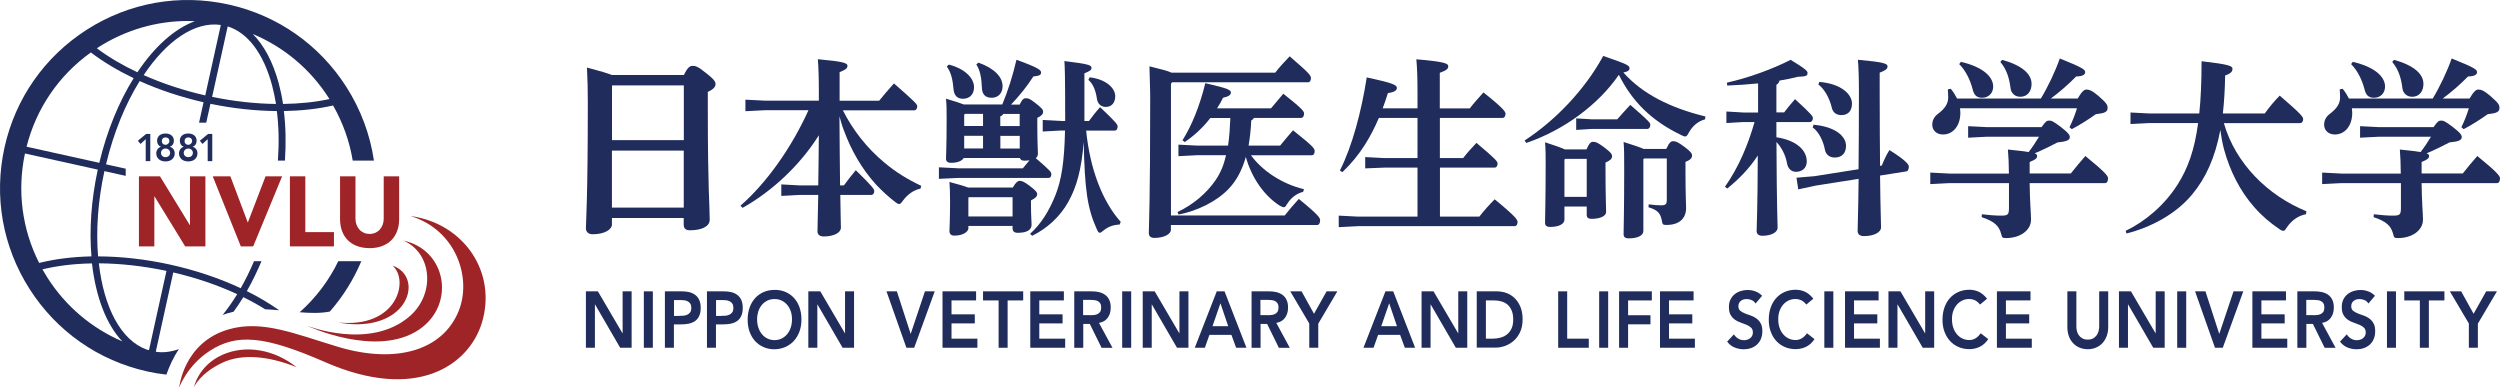
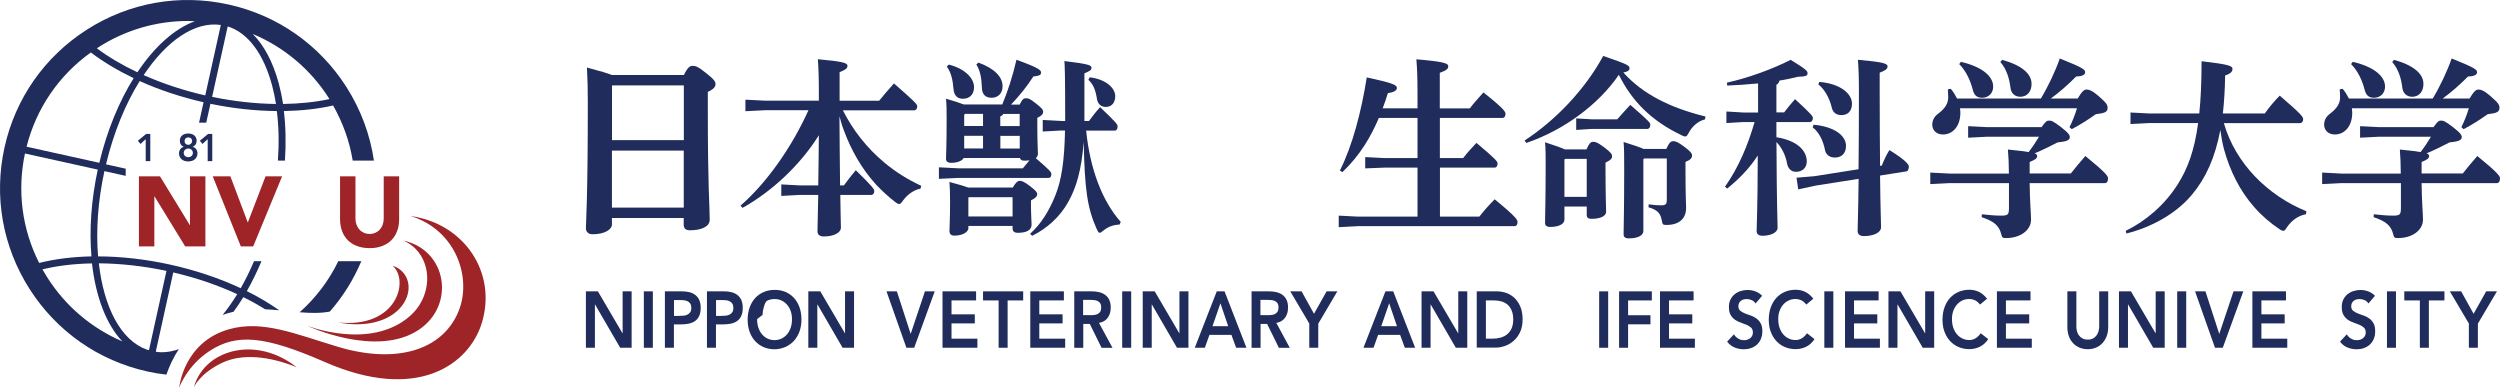
<svg xmlns="http://www.w3.org/2000/svg" id="_レイヤー_2" viewBox="0 0 327.53 50.77">
  <defs>
    <style>.cls-1{fill:#1f2c5c;}.cls-2{fill:#9e2428;}</style>
  </defs>
  <g id="_レイヤー_1-2">
    <g>
      <g>
        <path class="cls-1" d="m19.08,18.24l-.67.62-.35-.42,1.08-.89h.55v3.56h-.6v-2.87h0Z" />
-         <path class="cls-1" d="m21.69,17.49c.15,0,.29.02.42.06s.25.1.35.18.18.18.23.29c.06.12.09.25.09.4,0,.19-.04.36-.13.5s-.22.24-.4.3h0c.08.03.16.06.24.11s.15.12.21.19c.06.08.11.16.14.26.04.1.05.2.05.31,0,.18-.03.33-.1.46-.06.13-.15.24-.26.33-.11.09-.23.16-.38.2-.15.05-.3.07-.47.07s-.32-.02-.47-.07c-.15-.05-.27-.11-.38-.2-.11-.09-.19-.2-.26-.33-.06-.13-.1-.29-.1-.46,0-.11.02-.21.05-.31.04-.1.08-.18.14-.26.06-.08.13-.14.21-.19s.16-.09.24-.1h0c-.18-.06-.32-.16-.4-.31-.09-.14-.13-.31-.13-.5,0-.15.03-.28.09-.4s.13-.21.23-.29.21-.14.35-.18c.15-.04.29-.06.44-.06Zm0,1.97c-.08,0-.16.01-.23.04s-.14.07-.19.12-.1.11-.13.18-.05.14-.05.22c0,.17.06.31.17.41.11.11.26.16.43.16s.32-.05.43-.16c.11-.11.17-.24.17-.41,0-.08-.02-.15-.05-.22s-.07-.13-.13-.18c-.05-.05-.12-.09-.19-.12-.07-.02-.15-.04-.23-.04Zm0-1.46c-.15,0-.27.05-.36.14-.09.09-.13.21-.13.34,0,.14.04.26.13.35.09.1.21.14.36.14.07,0,.13-.01.19-.04s.11-.06.16-.11.08-.1.11-.16.04-.13.04-.2c0-.13-.05-.25-.14-.34-.1-.07-.22-.12-.36-.12Z" />
        <path class="cls-1" d="m24.67,17.49c.15,0,.29.02.42.06s.25.1.35.18.18.18.23.29c.06.12.09.25.09.4,0,.19-.04.36-.13.5s-.22.24-.4.3h0c.08.03.16.06.24.11s.15.12.21.19c.06.08.11.16.14.26.04.1.05.2.05.31,0,.18-.03.33-.1.46-.06.13-.15.24-.26.33-.11.09-.23.16-.38.2s-.3.07-.47.07-.32-.02-.47-.07c-.15-.05-.27-.11-.38-.2-.11-.09-.19-.2-.26-.33-.06-.13-.1-.29-.1-.46,0-.11.02-.21.05-.31.04-.1.08-.18.14-.26.06-.08.13-.14.21-.19s.16-.09.24-.1h0c-.18-.06-.32-.16-.4-.31-.09-.14-.13-.31-.13-.5,0-.15.03-.28.09-.4s.13-.21.23-.29c.1-.08.21-.14.35-.18.14-.04.29-.06.44-.06Zm0,1.97c-.08,0-.16.01-.23.04s-.14.07-.19.12-.1.11-.13.18-.05.14-.05.22c0,.17.06.31.17.41.11.11.26.16.43.16s.32-.05.43-.16c.11-.11.17-.24.17-.41,0-.08-.02-.15-.05-.22s-.07-.13-.13-.18c-.05-.05-.12-.09-.19-.12-.08-.02-.15-.04-.23-.04Zm0-1.46c-.15,0-.27.05-.36.14-.09.09-.13.21-.13.34,0,.14.04.26.13.35.09.1.21.14.36.14.07,0,.13-.01.19-.04s.11-.06.16-.11.08-.1.11-.16.04-.13.04-.2c0-.13-.05-.25-.14-.34-.11-.07-.22-.12-.36-.12Z" />
        <path class="cls-1" d="m27.2,18.24l-.67.62-.35-.42,1.08-.89h.55v3.56h-.6v-2.87h0Z" />
      </g>
      <g>
        <path class="cls-1" d="m43.21,40.82c1.72-1.96,3.11-4.19,4.13-6.6h-3.02c-1.23,2.54-2.94,4.8-5.06,6.69,1.37.11,2.69.15,3.95-.09Z" />
        <path class="cls-1" d="m23.44,45.74c-.75.26-1.5.41-2.25.41-.18,0-.35-.01-.53-.03-.08-.02-.17-.03-.25-.05l2.29-10.38c3,.7,5.83,1.67,8.38,2.85-.61.99-1.25,1.9-1.91,2.72.48-.18.96-.32,1.43-.42.44-.6.87-1.24,1.28-1.91,1.01.5,1.97,1.03,2.86,1.59.62.03,1.24.07,1.84.13-1.28-.9-2.7-1.75-4.24-2.51.69-1.21,1.33-2.53,1.92-3.92h-.98c-.53,1.26-1.12,2.44-1.74,3.54-2.79-1.3-5.92-2.36-9.23-3.09-3.22-.71-6.44-1.07-9.46-1.08-.28-3.38-.03-7.21.83-11.17l2.79.62v-.94l-2.58-.57c1-4.18,2.55-7.92,4.41-10.91,2.57,1.16,5.41,2.1,8.37,2.78l-.59,2.67h.94l.55-2.47c2.95.61,5.9.93,8.7.95.26,2.04.3,4.22.14,6.49h.92c.15-2.26.11-4.45-.14-6.49,2.3-.04,4.48-.28,6.45-.73,1.29,2.27,2.16,4.7,2.57,7.22h2.78c-.5-3.39-1.71-6.67-3.61-9.65-3.54-5.54-9.02-9.38-15.44-10.8-6.42-1.42-13.01-.25-18.55,3.29C5.85,7.42,2.01,12.9.59,19.32c-1.42,6.42-.25,13.01,3.29,18.55,3.54,5.54,9.02,9.38,15.44,10.8.82.18,1.65.32,2.48.41.38-1.08.89-2.24,1.64-3.34ZM43.09,12.86s.05.08.07.12c-1.86.4-3.91.61-6.08.64-.14-.93-.33-1.83-.56-2.7-.76-2.8-1.93-4.99-3.41-6.47,4.08,1.71,7.55,4.6,9.98,8.41Zm-7.45-1.7c.21.79.38,1.61.52,2.46-2.69-.03-5.53-.34-8.37-.93l2.04-9.23c2.63.82,4.68,3.53,5.81,7.7Zm-6.71-7.89l-2.04,9.23c-2.85-.65-5.59-1.56-8.07-2.66,3-4.49,6.69-7.07,10.11-6.57Zm-16.04,2.92c3.56-2.27,7.6-3.44,11.72-3.44.31,0,.61.01.92.03-2.66.97-5.29,3.33-7.53,6.69-1.97-.93-3.77-1.99-5.31-3.14.07-.05.14-.1.2-.14Zm-.99.68c1.62,1.23,3.52,2.37,5.61,3.37-1.91,3.06-3.49,6.86-4.5,11.09l-9.53-2.11c1.27-5.02,4.22-9.34,8.42-12.35ZM3.27,20.11l9.54,2.11c-.87,4.02-1.12,7.91-.83,11.37-2.46.05-4.78.34-6.85.86-2.24-4.42-2.9-9.43-1.86-14.34Zm2.95,16.28c-.23-.36-.45-.73-.66-1.1,1.97-.48,4.16-.74,6.49-.78.5,4.39,1.88,8.01,3.98,10.22-4-1.72-7.41-4.58-9.81-8.34Zm13,9.41c-3.38-1.21-5.62-5.54-6.27-11.3,2.83.02,5.83.35,8.86.99l-2.29,10.38c-.1-.02-.2-.04-.3-.07Z" />
      </g>
      <g>
        <g>
          <path class="cls-2" d="m23.48,50.77s.55-5.9,6.47-7.62c4.41-1.28,8.73.61,14.41,2.31,7.51,2.24,13.62.47,15.72-4.69,1.79-4.38-.35-10.66-6.3-12.47,7.06.98,11.39,7.46,9.33,14.06-1.7,5.42-8.48,10.35-20.55,5.07-7.96-3.48-11.56-3.74-15.07-1.47-2.98,1.92-4.01,4.81-4.01,4.81Z" />
          <path class="cls-2" d="m40.21,42.67s9.1,4.28,14.68.52c4.79-3.22,3.7-10.39-2.02-11.67,3.82,1.71,4.12,7.02.83,9.89-5.21,4.55-13.49,1.26-13.49,1.26Z" />
          <path class="cls-2" d="m44.29,42.24c3.75.73,6.85-.22,8.35-2.15,1.54-1.99,1.06-4.52-1.22-5.29,2.26,1.91.59,8.27-7.13,7.44Z" />
        </g>
        <path class="cls-2" d="m25.41,50.72s.57-2.8,3.67-4.21c3.11-1.41,6.87-.72,9.78,1.6-3.61-1.46-7.13-1.81-9.71-.6-2.99,1.41-3.74,3.21-3.74,3.21Z" />
      </g>
      <g>
        <path class="cls-2" d="m18.21,23.1h2.75l3.9,6.38h.03v-6.38h2.02v9.18h-2.65l-4.01-6.54h-.03v6.54h-2.02v-9.18h.01Z" />
        <path class="cls-2" d="m27.87,23.1h2.31l2.27,6.02h.03l2.31-6.02h2.17l-3.79,9.18h-1.62l-3.68-9.18Z" />
-         <path class="cls-2" d="m37.98,23.1h2.02v7.31h3.75v1.87h-5.77v-9.18Z" />
        <path class="cls-2" d="m52.29,28.74c0,.54-.08,1.05-.25,1.5-.16.46-.41.86-.73,1.19-.32.34-.73.6-1.21.79-.48.19-1.04.29-1.67.29s-1.2-.1-1.69-.29c-.48-.19-.89-.45-1.21-.79-.32-.34-.57-.73-.73-1.19s-.25-.96-.25-1.5v-5.64h2.02v5.56c0,.29.05.55.14.79.09.24.22.45.38.63s.36.32.59.42.48.15.75.15.51-.05.74-.15c.22-.1.42-.24.58-.42.16-.18.29-.39.38-.63s.14-.51.14-.79v-5.56h2.02v5.64h0Z" />
      </g>
      <g>
        <path class="cls-1" d="m80.17,28.56v.85c0,.63-.9,1.28-2.54,1.28-.52,0-.87-.3-.87-.79,0-.74.25-3.68.25-16.41,0-1.61-.03-3.14-.11-4.64,1.75.46,2.73.76,3.27.98h9.43c.49-1.04.82-1.2,1.12-1.2.38,0,.68.05,1.77.93,1.09.85,1.25,1.15,1.25,1.47s-.22.65-1.01,1.01v2.07c0,10.85.25,12.76.25,14.67,0,.93-1.12,1.39-2.59,1.39-.49,0-.82-.19-.82-.76v-.85h-9.4Zm.06-17.37l-.05.05v7.12h9.41v-7.17h-9.36Zm9.35,16.01v-7.47h-9.41v7.47h9.41Z" />
        <path class="cls-1" d="m120.59,24.72c-.88.15-1.74.8-2.29,1.56-.2.3-.35.45-.5.45-.13,0-.28-.08-.5-.25-.88-.68-1.74-1.46-2.52-2.29-1.86-2.04-3.25-4.48-4.2-7.05-.25-.63-.43-1.28-.6-1.91.03,3.02.03,6.04.08,9.06h.5c.48-.65.96-1.28,1.56-1.99,2.24,2.19,2.42,2.49,2.42,2.74,0,.28-.15.5-.4.5h-4.05c.03,2.74.08,3.77.08,4.28,0,.7-.98,1.16-2.24,1.16-.55,0-.83-.25-.83-.68,0-.55.05-1.69.1-4.76h-2.47l-2.37.13v-1.51l2.37.13h2.47c.05-2.19.05-4.38.08-6.57-2.39,3.83-6.07,7.32-9.99,9.51l-.28-.28c3.42-2.97,6.72-7.65,8.91-12.51h-5.69l-2.57.13v-1.51l2.57.13h7.05v-1.33c0-1.79-.05-3.05-.13-4.1,3.35.3,3.88.5,3.88.86s-.28.53-1.03.83v3.75h5.18c.48-.6,1.18-1.43,1.94-2.27,2.79,2.44,3.05,2.74,3.05,3,0,.3-.15.53-.4.53h-9.34c1.31,2.59,3.12,4.91,5.41,6.82,1.56,1.31,3.1,2.24,4.86,3.07l-.11.37Z" />
        <path class="cls-1" d="m134.02,22.03c.28-.35.58-.71.86-1.03-.18.03-.4.05-.65.05-.35,0-.55-.1-.6-.35h-7.37c-.23.38-.81.63-1.64.63-.48,0-.68-.18-.68-.55,0-.63.08-1.48.08-5.13,0-1.28,0-1.81-.08-2.72,1.18.35,1.89.58,2.34.76h5.03c.73-1.76,1.36-3.7,1.86-5.86,2.92,1.06,3.22,1.36,3.22,1.66,0,.35-.2.43-1.01.53-.81,1.28-1.86,2.57-2.92,3.68h1.13c.35-.73.55-.83.81-.83.35,0,.5.05,1.28.65.83.65.98.86.98,1.11,0,.33-.18.53-.76.81v.65c0,2.84.08,3.47.08,4.08,0,.2-.1.4-.28.55,1.91,1.64,2.04,1.84,2.04,2.09,0,.33-.13.5-.38.5h-11.83l-2.52.12v-1.51l2.52.13h8.49v-.02Zm-9.71-13.57c2.06.53,3.3,1.74,3.3,2.97,0,.91-.55,1.51-1.46,1.51-.73,0-1.16-.43-1.23-1.28-.1-1.23-.33-2.21-.88-2.94l.27-.26Zm2.57,21.4c0,.5-.7,1.01-1.84,1.01-.43,0-.65-.2-.65-.63,0-.3.08-1.61.08-3.78,0-1.28-.03-1.91-.08-2.62,1.23.33,1.99.55,2.44.73h5.86c.35-.63.65-.88.88-.88.33,0,.63.13,1.38.7.78.6.93.81.93,1.03,0,.3-.18.53-.81.83v.65c0,1.21.08,2.24.08,2.52,0,.73-.65,1.08-1.81,1.08-.45,0-.68-.18-.68-.6v-.3h-5.79v.26h.01Zm-.46-14.93l-.1.1v1.48h2.47v-1.59h-2.37Zm-.1,2.86v1.66h2.47v-1.66h-2.47Zm6.34,10.57v-2.52h-5.74l-.05.05v2.47h5.79Zm-4.48-20.16c2.16.78,3.17,1.91,3.17,3.1,0,.91-.58,1.51-1.43,1.51s-1.26-.48-1.28-1.33c-.05-1.33-.25-2.32-.73-3.02l.27-.26Zm3.25,6.74c-.08.15-.2.25-.38.3v1.28h2.54v-1.59h-2.16Zm2.17,2.86h-2.54v1.66h2.54v-1.66Zm8.7-.68c.5,5.01,2.11,9.24,4.53,11.95l-.15.35c-.83.03-1.53.3-2.11.78-.25.2-.38.3-.5.3-.13,0-.23-.15-.38-.48-1.23-2.72-1.59-5.21-1.71-11.43-.3,3.73-.96,5.94-1.99,7.8-1.11,2.04-2.87,3.57-4.76,4.5l-.28-.25c1.46-1.33,2.49-2.99,3.32-5.06.78-1.94,1.18-4.38,1.26-8.48h-.53l-2.39.13v-1.51l2.39.13h.55v-.48c0-5.71-.05-6.52-.1-7.37,3.1.38,3.55.53,3.55.88,0,.33-.28.45-.93.73v6.24h.6c.45-.6.86-1.16,1.46-1.81,2.14,2.04,2.29,2.27,2.29,2.54,0,.3-.13.53-.38.53h-3.74Zm.46-6.99c2.16.25,3.35,1.43,3.35,2.47,0,.81-.43,1.41-1.23,1.41-.63,0-1.06-.4-1.16-1.01-.18-1.23-.53-2.01-1.13-2.54l.17-.33Z" />
-         <path class="cls-1" d="m168.32,28.22c.58-.73,1.13-1.38,1.84-2.16,2.69,2.19,2.79,2.52,2.79,2.79,0,.4-.15.63-.4.63h-19.15v.63c0,.55-.88,1.06-2.16,1.06-.45,0-.73-.2-.73-.63,0-.96.18-3.85.18-17.67,0-1.36-.08-2.92-.1-4.18,1.53.38,2.42.6,2.89.83h13.59c.53-.7,1.21-1.43,1.89-2.14,2.54,2.19,2.79,2.49,2.79,2.87,0,.35-.18.53-.35.53h-17.84l-.15.18v17.27h14.91Zm2.4-3.08c-.81.18-1.59.78-2.04,1.51-.23.35-.3.5-.48.5-.13,0-.28-.08-.53-.2-2.09-1.33-3.72-3.73-4.45-6.39-.48,1.69-1.21,3.1-2.27,4.2-1.59,1.66-4.1,2.87-6.54,3.35l-.15-.33c2.06-.96,3.85-2.49,5.01-4.2.63-.93,1.06-1.94,1.36-3.25h-3.72l-2.52.13v-1.51l2.52.13h3.98c.18-1.21.25-2.42.3-3.62h-2.62c-.93,1.21-2.06,2.27-3.35,3.15l-.3-.23c1.23-1.96,2.24-4.45,2.99-7.48,3.1.7,3.35.91,3.35,1.23,0,.28-.23.5-1.03.68-.23.48-.48.93-.78,1.38h7.07l1.61-1.91c2.47,1.94,2.72,2.32,2.72,2.59,0,.3-.13.58-.4.58h-6.17c-.08.15-.18.23-.35.33-.05,1.18-.18,2.29-.35,3.3h4.13c.55-.7,1.03-1.23,1.69-2.01,2.59,2.06,2.84,2.37,2.84,2.74,0,.35-.18.53-.35.53h-8c1.46,2.01,4.03,3.75,6.95,4.45l-.12.35Z" />
        <path class="cls-1" d="m185.71,14.18v-2.06c0-1.91-.05-3.27-.15-4.35,3.6.3,4.18.53,4.18.91s-.3.55-1.11.86v4.66h3.93c.53-.7,1.16-1.38,1.79-2.09,2.64,2.09,2.89,2.54,2.89,2.79,0,.33-.15.55-.4.55h-8.2v5.26h3.05c.53-.7,1.06-1.26,1.74-1.99,2.52,2.11,2.77,2.44,2.77,2.69,0,.33-.15.55-.4.55h-7.15v6.42h5.16c.6-.78,1.31-1.56,2.01-2.27,2.77,2.27,3,2.69,3,2.97,0,.33-.15.55-.4.55h-20.51l-2.52.13v-1.51l2.52.13h7.8v-6.42h-4.33l-2.52.1v-1.48l2.52.13h4.33v-5.26h-5.06c-1.06,2.47-2.47,4.91-4.78,7.1l-.33-.2c1.64-3.25,2.82-7.75,3.52-12.21,3.37.73,3.95.98,3.95,1.38,0,.35-.43.58-1.18.68-.2.65-.43,1.33-.68,1.99h4.56Z" />
        <path class="cls-1" d="m199.75,18.4c4.1-2.67,7.93-6.72,10.29-11.07,3.2,1.11,3.45,1.23,3.45,1.64,0,.2-.15.4-.81.53,2.52,2.82,6.14,4.63,10.75,5.76l-.05.38c-.86.2-1.64.86-2.11,1.71-.2.38-.3.53-.5.53-.13,0-.28-.07-.5-.18-3.88-1.86-6.44-4.4-8.18-7.9-2.67,3.9-7.2,7.25-12.13,8.93l-.21-.33Zm8.1,1.16c.4-.88.6-.98.88-.98.35,0,.6.1,1.49.76.86.65.98.88.98,1.13,0,.33-.23.55-.86.83v.65c0,3.67.08,5.21.08,5.81,0,.53-.73.91-1.89.91-.45,0-.65-.15-.65-.53v-1.08h-2.92v1.71c0,.58-.73.96-1.86.96-.48,0-.68-.18-.68-.55,0-.7.08-3.2.08-7.65,0-.98,0-1.99-.08-2.89,1.38.45,2.16.73,2.59.93h2.84Zm-2.79,1.25l-.1.1v4.88h2.92v-4.98h-2.82Zm3.45-5.18h3.37c.58-.68,1.06-1.18,1.71-1.89,2.54,2.19,2.62,2.37,2.62,2.62,0,.3-.15.53-.4.53h-7.3l-2.01.13v-1.51l2.01.12Zm6.89,5.13l-.1.1v9.41c0,.58-.73.96-1.91.96-.48,0-.68-.18-.68-.55,0-.71.08-3.2.08-8.43,0-1.76,0-2.74-.08-3.65,1.36.43,2.16.7,2.62.91h2.97c.43-.91.63-1.01.91-1.01.35,0,.6.1,1.49.75.86.65.98.88.98,1.13,0,.33-.23.58-.86.83v1.11c0,3.42.08,4.35.08,4.91,0,1.43-.93,2.24-2.57,2.24-.45,0-.53-.05-.6-.53-.18-.96-.5-1.41-1.76-1.79l.03-.38c.73.1,1.13.13,1.64.13.58,0,.73-.15.73-.73v-5.41h-2.97Z" />
        <path class="cls-1" d="m230.32,10.93c-1.33.13-2.69.23-4.03.28l-.05-.38c2.82-.63,5.89-1.74,8.36-2.99,2.09,1.28,2.21,1.48,2.21,1.74,0,.35-.2.45-1.26.48-.7.18-1.53.35-2.42.5-.05.25-.18.43-.4.55v3.62h1.01c.4-.55.88-1.11,1.43-1.74,2.24,2.04,2.34,2.27,2.34,2.47,0,.3-.15.53-.4.53h-4.38v1.99c2.77.43,3.98,1.79,3.98,3.17,0,.88-.63,1.36-1.41,1.36-.63,0-1.06-.43-1.18-1.13-.18-1.03-.7-2.06-1.38-2.77.03,8.58.15,10.44.15,11.22,0,.63-.88,1.06-1.99,1.06-.48,0-.76-.23-.76-.6,0-.78.13-2.52.15-9.92-1.06,1.66-2.47,3.1-4,4.33l-.3-.23c1.81-2.57,3.02-5.49,3.88-8.48h-1.48l-2.21.13v-1.51l2.21.13h1.94v-3.81h0Zm16.21,10.77c.28-.68.6-1.41,1.01-2.04,2.34,1.46,2.54,1.96,2.54,2.16,0,.18-.05.58-.3.63l-3.47.55c.05,4.66.13,6.14.13,6.77,0,.7-.98,1.16-2.24,1.16-.55,0-.83-.25-.83-.68,0-.65.08-2.19.13-6.82l-5.59.88-2.32.5-.23-1.53,2.37-.2,5.76-.91c.03-2.54.05-5.86.05-10.24,0-1.79-.05-3.05-.13-4.1,3.35.3,3.88.5,3.88.86s-.28.53-1.03.83v2.49c0,4.13.03,7.3.05,9.71l.22-.02Zm-8.93-5.36c2.77.25,4.25,1.46,4.25,2.77,0,.96-.55,1.53-1.48,1.53-.73,0-1.18-.45-1.28-1.01-.23-1.23-.83-2.37-1.61-2.94l.12-.35Zm.75-5.61c2.94.25,4.28,1.66,4.28,2.84,0,.98-.53,1.51-1.38,1.51-.73,0-1.13-.4-1.26-.96-.3-1.28-.98-2.47-1.76-3.05l.12-.34Z" />
        <path class="cls-1" d="m255.41,23.99l-2.52.13v-1.51l2.52.13h7.78c0-1.16-.05-2.21-.13-3.15,1.28.13,2.16.23,2.72.33.5-.65.93-1.31,1.36-2.01h-6.77l-2.52.13v-1.51l2.52.13h7.1c.53-.75.68-.86.98-.86s.48.03,1.54.83c1.08.83,1.18,1.11,1.18,1.33,0,.38-.35.58-1.61.7-.86.45-1.99,1.01-3,1.43.25.1.33.2.33.33,0,.35-.25.5-.98.8v1.51h5.39c.58-.73,1.21-1.51,1.91-2.29,2.69,2.19,2.97,2.64,2.97,2.92,0,.4-.15.63-.4.63h-9.87c.02,2.34.18,4.05.18,4.78,0,1.38-1.38,2.42-3.27,2.42-.45,0-.53-.05-.63-.5-.28-1.11-.91-1.69-2.57-2.24l.03-.38c.91.1,1.66.18,2.49.18.91,0,1.06-.1,1.06-1.01v-3.25h-7.79Zm11.96-11.07c.93-1.53,1.89-3.55,2.49-5.26,3.15,1.26,3.32,1.48,3.32,1.81,0,.28-.28.53-1.18.55-1.01,1.03-2.16,2.04-3.32,2.89h3.52c.55-.93.86-1.18,1.13-1.18.33,0,.73.1,1.56.81,1.13.98,1.23,1.21,1.23,1.59,0,.53-.35.7-1.54.83-.91.65-2.04,1.38-3.15,1.96l-.3-.25c.4-.83.7-1.56.98-2.49h-15.33c.03.2.05.4.05.6,0,1.79-1.03,2.84-2.27,2.84-.93,0-1.41-.63-1.41-1.26,0-.53.2-1.03.73-1.43.96-.73,1.36-1.36,1.36-2.19,0-.35-.03-.68-.05-1.03l.38-.08c.33.38.6.83.83,1.28h10.97Zm-10.47-4.82c2.79.65,4.23,1.89,4.23,3.25,0,.78-.53,1.46-1.46,1.46-.81,0-1.08-.5-1.23-1.11-.3-1.18-.91-2.47-1.76-3.3l.22-.3Zm5.41-.26c2.62.73,3.85,1.86,3.85,3.15,0,.98-.55,1.69-1.48,1.69-.73,0-1.21-.5-1.28-1.16-.15-1.23-.5-2.44-1.33-3.4l.24-.28Z" />
        <path class="cls-1" d="m302.1,28.07c-1.03.18-1.91.86-2.47,1.69-.23.33-.3.48-.48.48-.13,0-.28-.05-.53-.23-1.23-.83-2.32-1.76-3.3-2.89-1.89-2.14-3.17-4.76-3.93-7.5-.23-.86-.38-1.71-.5-2.59-.68,3.62-1.91,6.32-3.72,8.48-2.14,2.57-5.44,4.3-8.58,5.08l-.1-.35c2.57-1.23,5.11-3.37,6.85-6.14,1.26-2.01,2.16-4.35,2.64-7.98h-6.34l-2.52.13v-1.51l2.52.13h6.49c.2-1.91.3-4.15.3-6.85,3.7.43,4.05.63,4.05,1.01,0,.33-.2.6-.96.86-.03,1.81-.13,3.47-.3,4.98h5.49c.55-.78,1.26-1.64,1.96-2.34,2.82,2.42,3.07,2.79,3.07,3.07,0,.3-.15.53-.4.53h-9.99c1.53,5.31,5.76,9.49,10.82,11.55l-.07.39Z" />
        <path class="cls-1" d="m306.75,23.99l-2.52.13v-1.51l2.52.13h7.78c0-1.16-.05-2.21-.12-3.15,1.28.13,2.16.23,2.72.33.5-.65.93-1.31,1.36-2.01h-6.77l-2.52.13v-1.51l2.52.13h7.1c.53-.75.68-.86.98-.86s.48.03,1.54.83c1.08.83,1.18,1.11,1.18,1.33,0,.38-.35.58-1.61.7-.86.45-1.99,1.01-3,1.43.25.1.33.2.33.33,0,.35-.25.5-.98.8v1.51h5.39c.58-.73,1.21-1.51,1.91-2.29,2.69,2.19,2.97,2.64,2.97,2.92,0,.4-.15.63-.4.63h-9.87c.02,2.34.18,4.05.18,4.78,0,1.38-1.38,2.42-3.27,2.42-.45,0-.53-.05-.63-.5-.28-1.11-.91-1.69-2.57-2.24l.03-.38c.91.1,1.66.18,2.49.18.91,0,1.06-.1,1.06-1.01v-3.25h-7.8Zm11.96-11.07c.93-1.53,1.89-3.55,2.49-5.26,3.15,1.26,3.32,1.48,3.32,1.81,0,.28-.28.53-1.18.55-1.01,1.03-2.16,2.04-3.32,2.89h3.52c.55-.93.86-1.18,1.13-1.18.33,0,.73.1,1.56.81,1.13.98,1.23,1.21,1.23,1.59,0,.53-.35.7-1.54.83-.91.65-2.04,1.38-3.15,1.96l-.3-.25c.4-.83.7-1.56.98-2.49h-15.33c.02.2.05.4.05.6,0,1.79-1.03,2.84-2.27,2.84-.93,0-1.41-.63-1.41-1.26,0-.53.2-1.03.73-1.43.96-.73,1.36-1.36,1.36-2.19,0-.35-.02-.68-.05-1.03l.38-.08c.33.38.6.83.83,1.28h10.97Zm-10.47-4.82c2.79.65,4.23,1.89,4.23,3.25,0,.78-.53,1.46-1.46,1.46-.81,0-1.08-.5-1.23-1.11-.3-1.18-.91-2.47-1.76-3.3l.22-.3Zm5.41-.26c2.62.73,3.85,1.86,3.85,3.15,0,.98-.55,1.69-1.48,1.69-.73,0-1.21-.5-1.28-1.16-.15-1.23-.5-2.44-1.33-3.4l.24-.28Z" />
      </g>
      <g>
        <path class="cls-1" d="m76.76,38.17h1.57l3.22,5.49h.02v-5.49h1.18v7.39h-1.5l-3.29-5.67h-.02v5.67h-1.18v-7.39Z" />
        <path class="cls-1" d="m84.35,38.17h1.18v7.39h-1.18v-7.39Z" />
        <path class="cls-1" d="m87.11,38.17h2.24c.32,0,.63.03.93.1s.56.19.78.35c.23.16.4.38.54.66.13.28.2.62.2,1.03,0,.47-.07.84-.22,1.13-.14.29-.34.51-.58.66-.24.16-.53.26-.85.32s-.66.08-1.01.08h-.85v3.06h-1.18v-7.39Zm1.9,3.21c.17,0,.34-.01.53-.02.18-.01.35-.06.5-.13s.28-.17.38-.31c.1-.14.15-.33.15-.58,0-.23-.04-.41-.13-.55-.09-.14-.2-.24-.34-.31-.14-.07-.29-.12-.46-.14-.17-.02-.33-.03-.49-.03h-.85v2.08h.71Z" />
        <path class="cls-1" d="m92.62,38.17h2.24c.32,0,.63.03.93.1s.56.19.78.35c.23.16.4.38.54.66.13.28.2.62.2,1.03,0,.47-.07.84-.22,1.13-.14.29-.34.51-.58.66-.24.16-.53.26-.85.32s-.66.08-1.01.08h-.85v3.06h-1.18v-7.39Zm1.9,3.21c.17,0,.34-.01.53-.02.18-.01.35-.06.5-.13s.28-.17.38-.31c.1-.14.15-.33.15-.58,0-.23-.04-.41-.13-.55-.09-.14-.2-.24-.34-.31-.14-.07-.29-.12-.46-.14-.17-.02-.33-.03-.49-.03h-.85v2.08h.71Z" />
-         <path class="cls-1" d="m97.95,41.9c0-.59.09-1.13.26-1.61.17-.48.42-.9.73-1.24s.68-.6,1.11-.79c.43-.18.9-.28,1.41-.28.52-.01,1,.08,1.43.26.43.18.8.44,1.12.78.31.34.56.75.73,1.23s.26,1.02.26,1.61-.09,1.1-.26,1.58c-.18.47-.42.88-.73,1.22s-.69.61-1.12.8-.91.29-1.43.3c-.51,0-.98-.09-1.41-.28-.43-.18-.8-.45-1.11-.78-.31-.34-.55-.74-.73-1.22-.17-.48-.26-1-.26-1.58Zm1.24-.09c0,.4.05.76.16,1.1.11.33.26.62.47.87s.44.44.72.57c.28.14.59.21.93.21s.66-.07.94-.21c.28-.14.52-.33.72-.57s.36-.53.47-.87c.11-.33.16-.7.16-1.1,0-.37-.05-.71-.16-1.03-.11-.32-.26-.6-.47-.84s-.44-.43-.72-.56c-.28-.14-.59-.2-.94-.2s-.66.07-.93.2c-.28.14-.52.32-.72.56s-.36.52-.47.84c-.1.32-.16.67-.16,1.03Z" />
+         <path class="cls-1" d="m97.95,41.9c0-.59.09-1.13.26-1.61.17-.48.42-.9.73-1.24s.68-.6,1.11-.79c.43-.18.9-.28,1.41-.28.52-.01,1,.08,1.43.26.43.18.8.44,1.12.78.31.34.56.75.73,1.23s.26,1.02.26,1.61-.09,1.1-.26,1.58c-.18.47-.42.88-.73,1.22s-.69.61-1.12.8-.91.29-1.43.3c-.51,0-.98-.09-1.41-.28-.43-.18-.8-.45-1.11-.78-.31-.34-.55-.74-.73-1.22-.17-.48-.26-1-.26-1.58Zm1.24-.09c0,.4.05.76.16,1.1.11.33.26.62.47.87s.44.44.72.57c.28.14.59.21.93.21s.66-.07.94-.21c.28-.14.52-.33.72-.57s.36-.53.47-.87c.11-.33.16-.7.16-1.1,0-.37-.05-.71-.16-1.03-.11-.32-.26-.6-.47-.84s-.44-.43-.72-.56c-.28-.14-.59-.2-.94-.2s-.66.07-.93.2s-.36.52-.47.84c-.1.32-.16.67-.16,1.03Z" />
        <path class="cls-1" d="m105.9,38.17h1.57l3.22,5.49h.02v-5.49h1.18v7.39h-1.5l-3.29-5.67h-.02v5.67h-1.18v-7.39Z" />
        <path class="cls-1" d="m116.14,38.17h1.36l1.81,5.58,1.87-5.58h1.28l-2.69,7.39h-1.02l-2.61-7.39Z" />
        <path class="cls-1" d="m123.47,38.17h4.41v1.19h-3.22v1.82h3.05v1.19h-3.05v2h3.39v1.19h-4.57v-7.39h-.01Z" />
        <path class="cls-1" d="m130.83,39.36h-2.04v-1.19h5.26v1.19h-2.04v6.2h-1.18v-6.2Z" />
        <path class="cls-1" d="m134.97,38.17h4.41v1.19h-3.22v1.82h3.05v1.19h-3.05v2h3.39v1.19h-4.57v-7.39h-.01Z" />
        <path class="cls-1" d="m140.73,38.17h2.31c.32,0,.63.03.93.1s.56.18.79.34.42.38.55.65c.14.27.21.62.21,1.03,0,.54-.13.98-.4,1.35s-.65.58-1.14.66l1.77,3.27h-1.43l-1.54-3.13h-.86v3.13h-1.18v-7.4h0Zm2.1,3.13c.17,0,.34-.01.51-.03s.32-.06.46-.13c.14-.07.26-.17.34-.3.09-.14.13-.33.13-.57,0-.22-.04-.39-.12-.52-.08-.13-.19-.23-.32-.3-.13-.07-.28-.11-.44-.13s-.31-.03-.47-.03h-1.02v2h.93Z" />
        <path class="cls-1" d="m147.02,38.17h1.18v7.39h-1.18v-7.39Z" />
        <path class="cls-1" d="m149.71,38.17h1.57l3.22,5.49h.02v-5.49h1.18v7.39h-1.5l-3.29-5.67h-.02v5.67h-1.18v-7.39Z" />
        <path class="cls-1" d="m159.41,38.17h1.02l2.87,7.39h-1.35l-.62-1.69h-2.88l-.6,1.69h-1.32l2.88-7.39Zm1.5,4.57l-1.02-3.01-1.04,3.01h2.06Z" />
        <path class="cls-1" d="m163.96,38.17h2.31c.32,0,.63.03.93.1s.56.18.79.34.42.38.55.65c.14.27.21.62.21,1.03,0,.54-.13.98-.4,1.35s-.65.58-1.14.66l1.77,3.27h-1.43l-1.54-3.13h-.86v3.13h-1.18v-7.4h0Zm2.1,3.13c.17,0,.34-.01.51-.03s.32-.06.46-.13c.14-.07.26-.17.34-.3.09-.14.13-.33.13-.57,0-.22-.04-.39-.12-.52-.08-.13-.19-.23-.32-.3-.13-.07-.28-.11-.44-.13s-.31-.03-.47-.03h-1.02v2h.93Z" />
        <path class="cls-1" d="m171.54,42.4l-2.5-4.23h1.48l1.63,2.94,1.65-2.94h1.41l-2.5,4.23v3.16h-1.18v-3.16h0Z" />
        <path class="cls-1" d="m181.51,38.17h1.02l2.87,7.39h-1.35l-.62-1.69h-2.88l-.6,1.69h-1.32l2.88-7.39Zm1.51,4.57l-1.02-3.01-1.04,3.01h2.06Z" />
        <path class="cls-1" d="m186.24,38.17h1.57l3.22,5.49h.02v-5.49h1.18v7.39h-1.5l-3.29-5.67h-.02v5.67h-1.18v-7.39Z" />
        <path class="cls-1" d="m193.48,38.17h2.62c.44,0,.86.07,1.27.22s.77.38,1.08.68c.31.31.56.69.75,1.15s.28,1.01.28,1.63-.11,1.18-.32,1.64c-.22.46-.49.85-.84,1.15s-.72.53-1.14.68-.83.22-1.23.22h-2.48v-7.37h.01Zm2.07,6.2c.37,0,.72-.05,1.05-.14.33-.09.62-.24.86-.44s.44-.46.58-.77c.14-.32.21-.7.21-1.15s-.06-.83-.19-1.15-.3-.58-.52-.78-.49-.34-.79-.44c-.3-.09-.64-.14-1-.14h-1.08v5.01h.88Z" />
-         <path class="cls-1" d="m204.14,38.17h1.18v6.2h2.83v1.19h-4.01v-7.39h0Z" />
        <path class="cls-1" d="m209.51,38.17h1.18v7.39h-1.18v-7.39Z" />
        <path class="cls-1" d="m212.12,38.17h4.29v1.19h-3.11v1.94h2.93v1.19h-2.93v3.07h-1.18v-7.39h0Z" />
        <path class="cls-1" d="m217.47,38.17h4.41v1.19h-3.22v1.82h3.05v1.19h-3.05v2h3.39v1.19h-4.57v-7.39h-.01Z" />
        <path class="cls-1" d="m230,39.76c-.13-.2-.29-.35-.5-.44s-.43-.14-.66-.14c-.14,0-.27.02-.4.05s-.24.09-.35.17c-.1.08-.19.18-.25.3s-.09.27-.09.43c0,.25.08.44.23.57.16.13.35.25.58.34.23.1.49.19.76.28.28.09.53.22.76.38s.43.37.58.64c.16.26.23.62.23,1.05,0,.4-.07.74-.2,1.04-.13.3-.31.54-.53.74-.22.19-.48.34-.77.44-.29.1-.6.15-.93.15-.41,0-.81-.08-1.19-.23-.38-.15-.71-.41-.99-.77l.89-.96c.14.24.33.43.57.57.23.14.48.2.75.2.14,0,.28-.02.41-.06.14-.04.26-.1.38-.19.11-.08.2-.19.27-.32.07-.13.1-.28.1-.44,0-.27-.08-.48-.23-.63-.16-.15-.35-.27-.58-.37-.23-.1-.49-.2-.76-.29-.28-.09-.53-.21-.76-.37s-.43-.37-.58-.63c-.16-.26-.23-.61-.23-1.05,0-.38.07-.71.21-.99.14-.28.33-.51.55-.69.23-.18.49-.32.78-.41s.59-.14.9-.14c.35,0,.69.06,1.02.18s.62.31.89.58l-.86,1.01Z" />
        <path class="cls-1" d="m236.65,39.9c-.24-.29-.48-.49-.71-.58-.23-.1-.46-.15-.69-.15-.34,0-.66.07-.93.2-.28.14-.52.32-.72.56s-.36.52-.47.84c-.11.32-.16.66-.16,1.03,0,.4.05.76.16,1.1.11.33.26.62.47.87.2.24.44.44.72.57.28.14.59.21.93.21.27,0,.53-.07.78-.21s.49-.37.71-.68l.98.77c-.3.46-.67.79-1.1,1s-.89.31-1.38.31-.98-.09-1.41-.28c-.43-.18-.8-.45-1.11-.78-.31-.34-.55-.74-.73-1.22-.18-.47-.26-1-.26-1.58s.09-1.13.26-1.61c.17-.48.42-.9.73-1.24s.68-.6,1.11-.79c.43-.18.9-.28,1.41-.28.45,0,.87.09,1.25.27s.74.48,1.08.9l-.92.77Z" />
        <path class="cls-1" d="m239.01,38.17h1.18v7.39h-1.18v-7.39Z" />
        <path class="cls-1" d="m241.71,38.17h4.41v1.19h-3.22v1.82h3.05v1.19h-3.05v2h3.39v1.19h-4.57v-7.39h-.01Z" />
        <path class="cls-1" d="m247.41,38.17h1.57l3.22,5.49h.02v-5.49h1.18v7.39h-1.5l-3.29-5.67h-.02v5.67h-1.18v-7.39Z" />
        <path class="cls-1" d="m259.41,39.9c-.24-.29-.48-.49-.71-.58-.23-.1-.46-.15-.69-.15-.34,0-.66.07-.93.2-.28.14-.52.32-.72.56s-.36.52-.47.84-.16.66-.16,1.03c0,.4.05.76.16,1.1.11.33.26.62.47.87s.44.44.72.57c.28.14.59.21.93.21.27,0,.53-.07.78-.21.25-.14.49-.37.71-.68l.98.77c-.3.46-.67.79-1.1,1s-.89.31-1.38.31-.98-.09-1.41-.28c-.43-.18-.8-.45-1.11-.78-.31-.34-.55-.74-.73-1.22-.18-.47-.26-1-.26-1.58s.09-1.13.26-1.61c.17-.48.42-.9.73-1.24s.68-.6,1.11-.79c.43-.18.9-.28,1.41-.28.45,0,.87.09,1.25.27s.74.48,1.08.9l-.92.77Z" />
        <path class="cls-1" d="m261.61,38.17h4.41v1.19h-3.22v1.82h3.05v1.19h-3.05v2h3.39v1.19h-4.57v-7.39h-.01Z" />
        <path class="cls-1" d="m276.2,42.85c0,.45-.07.85-.21,1.21s-.33.66-.56.91c-.24.25-.52.44-.85.58-.33.14-.68.2-1.06.2s-.74-.07-1.06-.2c-.33-.14-.61-.33-.85-.58s-.43-.55-.56-.91c-.13-.36-.2-.76-.2-1.21v-4.68h1.18v4.63c0,.18.02.37.07.57s.13.38.25.55c.12.17.27.3.46.41.19.11.43.16.71.16s.52-.05.71-.16c.19-.11.34-.25.46-.41.12-.17.2-.35.25-.55.05-.2.08-.39.08-.57v-4.63h1.18v4.68h0Z" />
        <path class="cls-1" d="m277.61,38.17h1.57l3.22,5.49h.02v-5.49h1.18v7.39h-1.5l-3.29-5.67h-.02v5.67h-1.18v-7.39Z" />
        <path class="cls-1" d="m285.24,38.17h1.18v7.39h-1.18v-7.39Z" />
        <path class="cls-1" d="m287.58,38.17h1.36l1.81,5.58,1.87-5.58h1.28l-2.69,7.39h-1.02l-2.61-7.39Z" />
        <path class="cls-1" d="m295.08,38.17h4.41v1.19h-3.22v1.82h3.05v1.19h-3.05v2h3.39v1.19h-4.57v-7.39h-.01Z" />
-         <path class="cls-1" d="m300.97,38.17h2.31c.32,0,.63.03.93.1s.56.18.79.34.42.38.55.65c.14.27.21.62.21,1.03,0,.54-.13.98-.4,1.35s-.65.58-1.14.66l1.77,3.27h-1.43l-1.54-3.13h-.86v3.13h-1.18v-7.4h-.01Zm2.11,3.13c.17,0,.34-.01.51-.03s.32-.06.46-.13.26-.17.34-.3c.09-.14.13-.33.13-.57,0-.22-.04-.39-.12-.52-.08-.13-.19-.23-.32-.3-.13-.07-.28-.11-.44-.13-.16-.02-.31-.03-.47-.03h-1.02v2h.93Z" />
        <path class="cls-1" d="m310.29,39.76c-.13-.2-.29-.35-.5-.44s-.43-.14-.66-.14c-.14,0-.27.02-.4.05s-.24.09-.35.17c-.1.08-.19.18-.25.3s-.09.27-.09.43c0,.25.08.44.23.57.16.13.35.25.58.34.23.1.49.19.76.28.28.09.53.22.76.38s.43.37.58.64c.16.26.23.62.23,1.05,0,.4-.07.74-.2,1.04-.13.3-.31.54-.53.74-.22.19-.48.34-.77.44-.29.1-.6.15-.93.15-.41,0-.81-.08-1.19-.23-.38-.15-.71-.41-.99-.77l.89-.96c.14.24.33.43.57.57.23.14.48.2.75.2.14,0,.28-.02.41-.06.14-.04.26-.1.38-.19.11-.08.2-.19.27-.32s.1-.28.1-.44c0-.27-.08-.48-.23-.63-.16-.15-.35-.27-.58-.37-.23-.1-.49-.2-.76-.29-.28-.09-.53-.21-.76-.37s-.43-.37-.58-.63c-.16-.26-.23-.61-.23-1.05,0-.38.07-.71.21-.99s.33-.51.55-.69c.23-.18.49-.32.78-.41.29-.09.59-.14.9-.14.35,0,.69.06,1.02.18s.62.31.89.58l-.86,1.01Z" />
        <path class="cls-1" d="m312.72,38.17h1.18v7.39h-1.18v-7.39Z" />
        <path class="cls-1" d="m317.03,39.36h-2.04v-1.19h5.26v1.19h-2.04v6.2h-1.18v-6.2h0Z" />
        <path class="cls-1" d="m323.46,42.4l-2.5-4.23h1.48l1.63,2.94,1.65-2.94h1.41l-2.5,4.23v3.16h-1.18v-3.16h.01Z" />
      </g>
    </g>
  </g>
</svg>